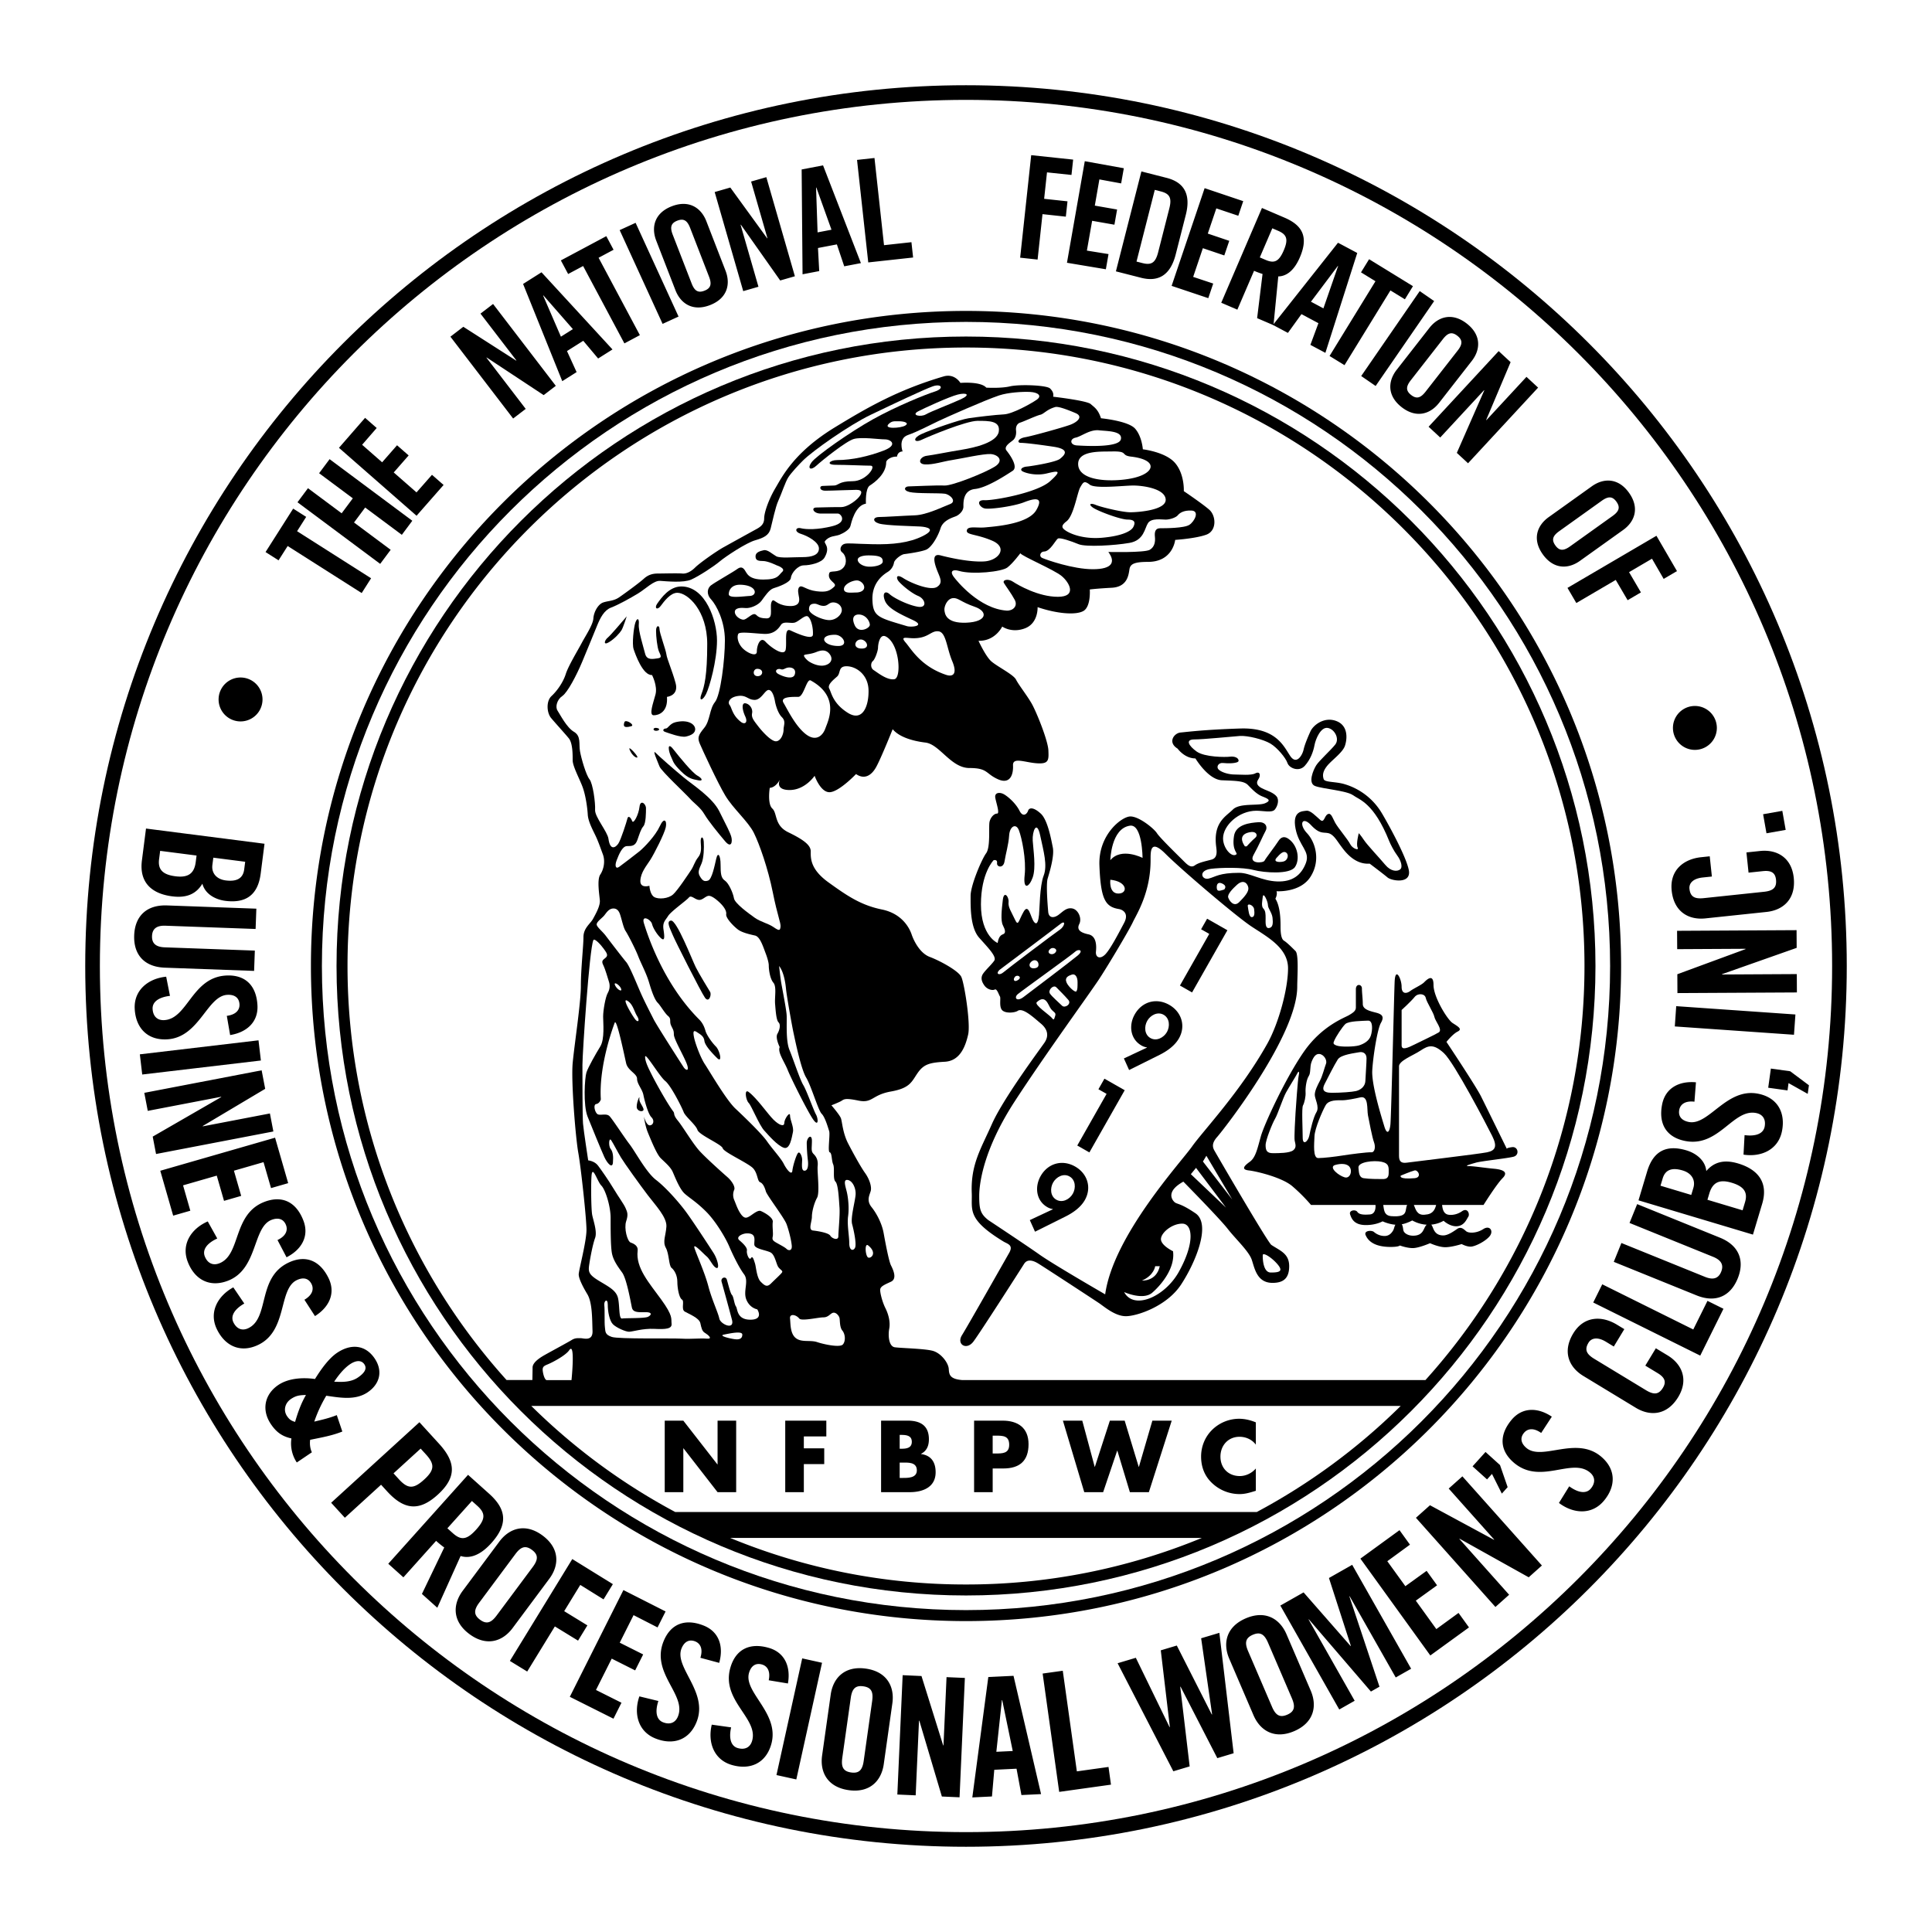
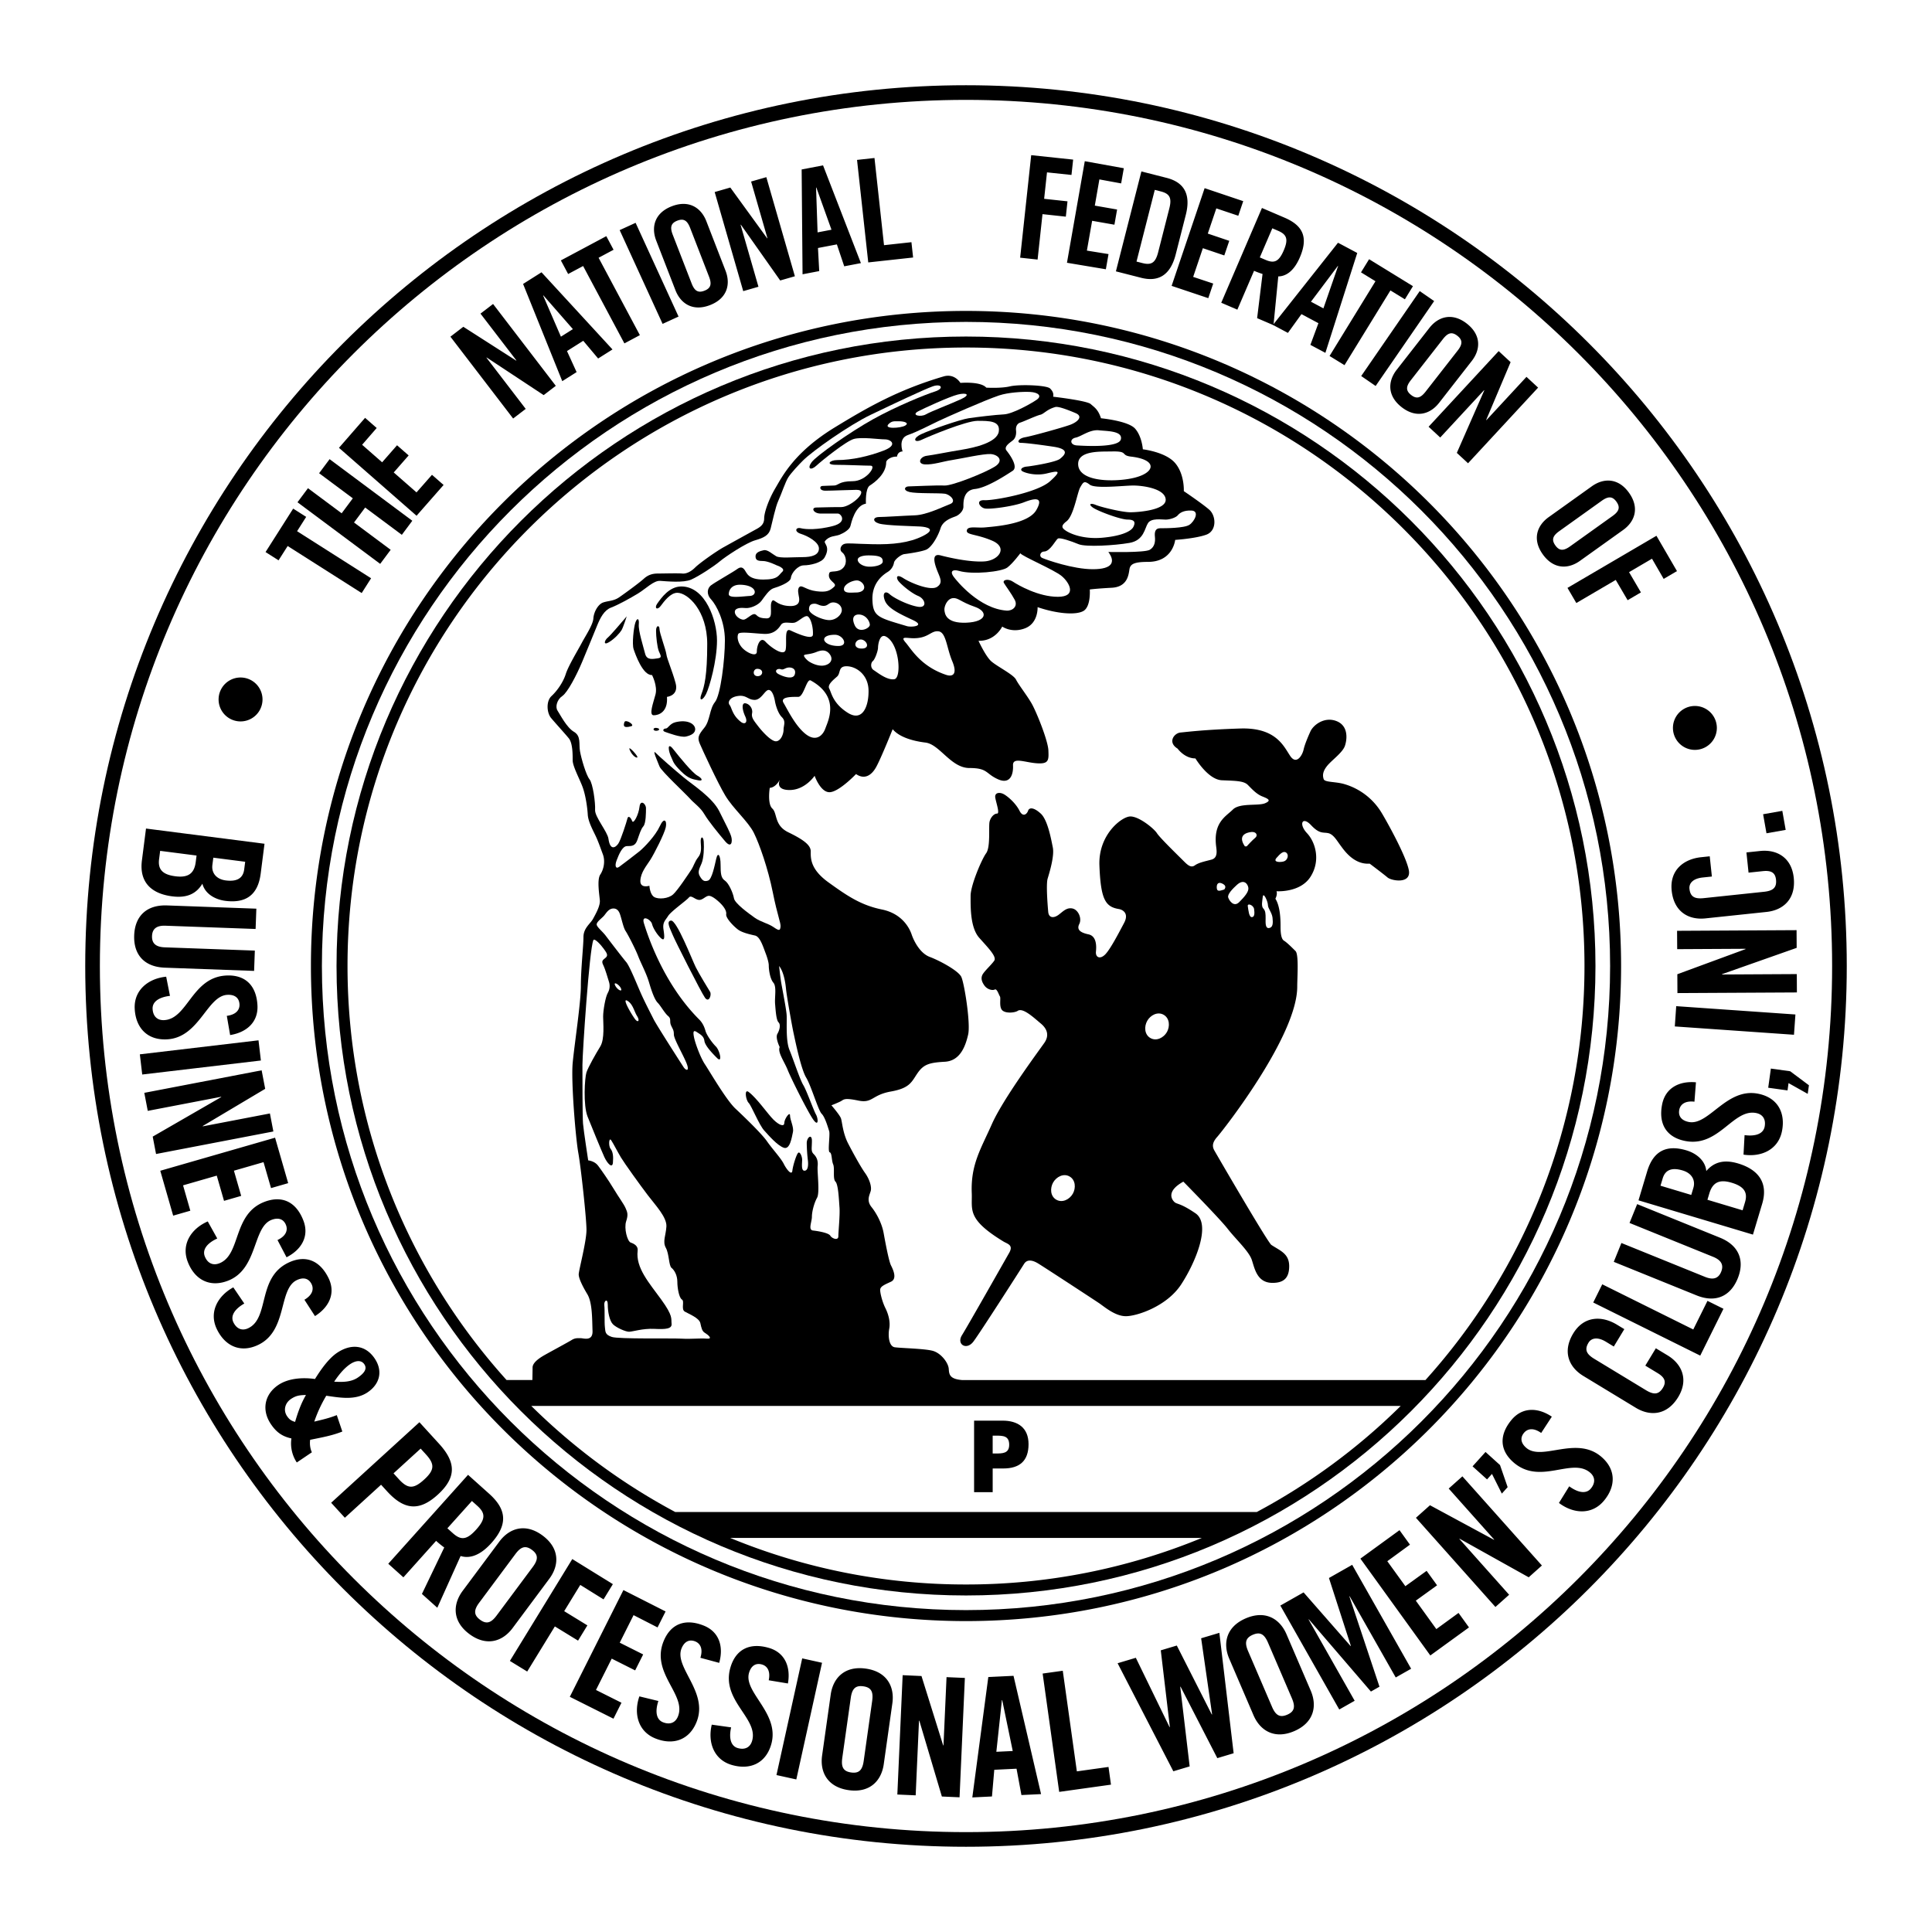
<svg xmlns="http://www.w3.org/2000/svg" width="2500" height="2500" viewBox="0 0 192.756 192.756">
  <g fill-rule="evenodd" clip-rule="evenodd">
    <path fill="#fff" d="M0 0h192.756v192.756H0V0z" />
    <path d="M8.504 96.378c0-48.53 39.343-87.874 87.874-87.874 48.53 0 87.874 39.343 87.874 87.874s-39.344 87.874-87.874 87.874c-48.531 0-87.874-39.344-87.874-87.874z" />
    <path d="M96.378 182.791c47.724 0 86.413-38.689 86.413-86.413S144.102 9.965 96.378 9.965 9.965 48.654 9.965 96.378s38.689 86.413 86.413 86.413z" fill="#fff" />
    <path d="M31.021 96.378c0-36.095 29.262-65.357 65.357-65.357s65.358 29.262 65.358 65.357c0 36.097-29.264 65.358-65.358 65.358-36.095 0-65.357-29.261-65.357-65.358zM28.701 54.475l-.909 1.429-1.298-.825 2.756-4.335 1.298.825-.908 1.429 7.384 4.695-.939 1.476-7.384-4.694zM37.932 56.257l-8.251-6.146 1.045-1.404 3.361 2.504 1.114-1.494-3.363-2.504 1.046-1.403 8.252 6.146-1.045 1.403-3.657-2.723-1.113 1.494 3.657 2.724-1.046 1.403zM41.56 51.457l-7.741-6.778 2.606-2.991 1.158 1.013-1.454 1.674 1.996 1.749 1.488-1.7 1.158 1.014-1.488 1.699 2.272 1.989 1.544-1.754 1.158 1.013-2.697 3.072zM51.196 41.756l-6.258-8.166 1.288-.987 5.272 3.375.022-.018-3.581-4.67 1.255-.962 6.259 8.166-1.21.927-5.685-3.752-.022.018 3.915 5.108-1.255.961zM57.528 37.125l-1.431.904-3.909-9.7 1.838-1.162 7.082 7.697-1.432.904-1.484-1.767-1.623 1.025.959 2.099zM58.177 26.541l-1.494.797-.725-1.357 4.533-2.419.724 1.357-1.494.798 4.119 7.72-1.544.824-4.119-7.72zM66.108 32.313l-4.284-9.354 1.59-.728 4.285 9.352-1.591.73zM65.473 24.011c-.525-1.355-.164-2.767 1.547-3.43s2.929.136 3.454 1.492l1.913 4.936c.525 1.356.165 2.768-1.546 3.43-1.711.663-2.929-.136-3.455-1.492l-1.913-4.936zM74.152 29.047l-2.849-9.887 1.56-.45 3.678 5.066.026-.008-1.629-5.656 1.519-.437 2.849 9.887-1.465.422-3.924-5.567-.028.008 1.782 6.184-1.519.438zM81.734 27.047l-1.663.319-.09-10.458 2.135-.409 3.777 9.752-1.664.319-.734-2.187-1.885.36.124 2.304zM86.625 26.182l-1.118-10.228 1.74-.191.951 8.699 2.736-.299.167 1.529-4.476.49zM101.781 25.709l1.102-10.229 4.185.444-.166 1.53-2.443-.257-.285 2.638 2.33.251-.166 1.53-2.328-.251-.489 4.532-1.74-.188zM106.451 26.217l1.778-10.134 3.894.702-.266 1.514-2.171-.399-.457 2.614 2.224.39-.267 1.515-2.223-.39-.524 2.974 2.159.348-.266 1.515-3.881-.649zM113.877 17.104l2.516.642c1.752.446 2.438 1.641 1.914 3.692l-1.008 3.952c-.52 2.038-1.697 2.771-3.447 2.325l-2.518-.642 2.543-9.969zM116.893 28.521l3.293-9.748 3.851 1.296-.492 1.457-2.193-.735-.85 2.514 2.141.723-.495 1.457-2.138-.723-.967 2.862 2 .666-.492 1.457-3.658-1.226zM123.451 30.895l-1.607-.69 4.061-9.455 2.258.969c1.803.774 2.395 1.935 1.525 3.958-.652 1.518-1.504 1.89-2.154 1.902l-.477 4.865-1.633-.702.541-4.407a8.555 8.555 0 0 1-.848-.317l-1.666 3.877z" />
    <path d="M128.496 33.214l-1.494-.796 6.49-8.199 1.92 1.022-3.178 9.963-1.496-.796.801-2.164-1.693-.902-1.35 1.872zM137.23 28.06l-1.443-.886.807-1.311 4.377 2.689-.805 1.311-1.443-.886-4.582 7.456-1.491-.916 4.58-7.457zM135.807 37.517l5.838-8.473 1.441.994-5.838 8.472-1.441-.993zM142.609 32.718c.895-1.146 2.291-1.559 3.738-.43 1.445 1.129 1.383 2.585.488 3.73l-3.256 4.173c-.895 1.146-2.293 1.559-3.738.43-1.447-1.129-1.385-2.584-.49-3.73l3.258-4.173zM142.531 42.576l6.992-7.547 1.19 1.102-2.436 5.766.022.019 3.998-4.317 1.16 1.073-6.99 7.548-1.119-1.035 2.738-6.236-.022-.02-4.373 4.721-1.16-1.074zM158.818 48.517c1.184-.845 2.641-.846 3.707.646 1.066 1.493.596 2.871-.588 3.716l-4.305 3.078c-1.182.846-2.639.846-3.705-.646-1.068-1.492-.596-2.871.586-3.716l4.305-3.078zM156.387 58.654l8.877-5.2 2.048 3.525-1.328.777-1.164-2.014-2.289 1.341 1.184 2.021-1.326.778-1.186-2.022-3.932 2.304-.884-1.51zM26.39 84.181l-.382 2.984c-.277 2.157-1.502 2.972-3.53 2.712-1.005-.129-2.022-.688-2.286-1.711-.585.964-1.489 1.458-3.014 1.262-1.946-.249-3.312-1.298-3.019-3.585l.408-3.179 11.823 1.517zM25.576 90.658l-.074 2.026-8.988-.325c-.882-.032-1.319.296-1.346 1.031-.026.735.386 1.094 1.269 1.126l8.988.325-.073 2.026-8.906-.322c-2.043-.074-3.127-1.291-3.058-3.219.069-1.929 1.239-3.064 3.282-2.991l8.906.323zM22.629 101.352c1.024-.135 1.29-.689 1.266-1.146-.034-.654-.478-.99-1.212-.951-2.042.105-2.789 4.271-6.021 4.441-1.959.104-3.122-1.146-3.221-3.041-.099-1.877 1.363-3.035 3.139-3.209l.379 1.912c-1.204.145-1.767.648-1.733 1.303.037.701.438 1.154 1.156 1.117 2.352-.123 2.756-4.27 6.185-4.449 1.894-.1 3.015.986 3.12 2.979.086 1.65-1.054 2.691-2.727 2.961l-.331-1.917zM13.953 105.191l11.838-1.398.238 2.014-11.839 1.398-.237-2.014zM14.397 109.033l11.707-2.248.354 1.848-6.23 3.709.006.033 6.696-1.285.345 1.797-11.706 2.248-.333-1.735 6.835-3.943-.006-.031-7.322 1.406-.346-1.799zM15.991 116.807l11.453-3.299 1.308 4.535-1.711.494-.748-2.588-2.954.852.724 2.513-1.712.495-.725-2.516-3.362.969.725 2.531-1.712.492-1.286-4.478zM27.686 123.719c.934-.443 1.016-1.053.853-1.48-.233-.611-.759-.795-1.446-.533-1.909.73-1.341 4.924-4.365 6.078-1.833.699-3.323-.131-4-1.902-.671-1.758.364-3.309 2-4.02l.948 1.703c-1.102.508-1.482 1.16-1.249 1.771.251.656.771.965 1.444.709 2.199-.84 1.31-4.91 4.518-6.137 1.771-.676 3.173.014 3.885 1.879.589 1.541-.176 2.885-1.686 3.652l-.902-1.72zM30.372 129.676c.891-.525.918-1.141.718-1.551-.286-.588-.826-.725-1.488-.402-1.837.895-.898 5.021-3.808 6.441-1.764.859-3.322.164-4.153-1.541-.824-1.689.069-3.326 1.636-4.182l1.096 1.613c-1.052.604-1.373 1.287-1.086 1.875.308.633.854.895 1.5.578 2.117-1.031.869-5.008 3.956-6.514 1.705-.83 3.162-.268 4.037 1.525.724 1.484.081 2.889-1.354 3.789l-1.054-1.631zM34.154 142.824c-1.022.414-2.119.602-3.21.826-.057.412-.004.871.171 1.246l-1.504 1.016a3.427 3.427 0 0 1-.536-2.4c-.881-.193-1.477-.58-2.044-1.42-.961-1.424-.634-2.984.734-3.91 1.017-.686 2.458-.771 3.661-.598.548-.883 1.334-2.025 2.202-2.611 1.342-.906 2.802-.846 3.753.562.833 1.234.533 2.541-.701 3.375-1.233.832-2.776.533-4.129.342a13.598 13.598 0 0 0-1.196 2.582c.766-.182 1.518-.354 2.246-.648l.553 1.638zM33.04 149.93l8.806-8.035 1.962 2.15c1.686 1.848 1.756 3.355-.128 5.076-1.873 1.707-3.379 1.512-5.066-.338l-.595-.652-3.612 3.295-1.367-1.496zM40.247 157.371l-1.509-1.354 7.959-8.873 2.118 1.898c1.691 1.52 1.912 3.012.208 4.91-1.277 1.424-2.35 1.518-3.068 1.291l-2.325 5.162-1.534-1.377 2.226-4.635a9.71 9.71 0 0 1-.812-.662l-3.263 3.64zM49.823 153.801c1.006-1.35 2.613-1.865 4.317-.596 1.705 1.27 1.672 2.955.666 4.307l-3.661 4.918c-1.006 1.352-2.613 1.867-4.318.598s-1.671-2.957-.666-4.309l3.662-4.918zM50.871 165.711l6.226-10.164 4.049 2.504-.931 1.519-2.321-1.443-1.605 2.619 2.314 1.418-.931 1.522-2.314-1.418-2.759 4.502-1.728-1.059zM56.85 169.291l5.349-10.65 4.206 2.134-.801 1.594-2.393-1.226-1.379 2.748 2.337 1.173-.8 1.592-2.338-1.174-1.57 3.127 2.544 1.274-.799 1.592-4.356-2.184zM69.878 165.398c.307-.986-.084-1.459-.509-1.631-.607-.242-1.099.018-1.373.701-.76 1.898 2.706 4.326 1.502 7.33-.729 1.822-2.351 2.352-4.112 1.646-1.746-.699-2.181-2.512-1.595-4.197l1.895.461c-.375 1.152-.153 1.875.454 2.119.653.262 1.233.088 1.5-.58.875-2.186-2.719-4.293-1.441-7.48.705-1.762 2.163-2.322 4.015-1.58 1.533.613 2 2.086 1.54 3.717l-1.876-.506zM76.696 167.641c.209-1.012-.227-1.445-.667-1.572-.628-.184-1.092.125-1.298.832-.571 1.963 3.116 4.039 2.211 7.148-.548 1.883-2.11 2.57-3.931 2.041-1.805-.525-2.417-2.287-1.998-4.021l1.931.271c-.26 1.186.031 1.883.659 2.064.675.197 1.235-.031 1.436-.723.658-2.26-3.125-4.008-2.166-7.305.529-1.822 1.925-2.523 3.841-1.965 1.586.461 2.194 1.881 1.897 3.549l-1.915-.319zM77.468 177.098l2.568-11.641 1.979.438-2.567 11.64-1.98-.437zM82.88 169.072c.235-1.668 1.399-2.891 3.503-2.594s2.884 1.795 2.648 3.463l-.858 6.07c-.235 1.668-1.399 2.891-3.503 2.592-2.104-.297-2.884-1.793-2.648-3.461l.858-6.07zM89.528 179.039l.53-11.906 1.879.084 2.163 6.92.032.002.304-6.811 1.829.08-.53 11.908-1.765-.078-2.248-7.564h-.033l-.332 7.447-1.829-.082zM98.969 179.234l-1.961.096 1.596-12.012 2.515-.121 2.748 11.801-1.959.094-.488-2.627-2.221.107-.23 2.662zM105.676 178.777l-1.651-11.806 2.008-.28 1.405 10.039 3.158-.441.246 1.766-5.166.722zM115.812 164.654l1.598-.478 3.488 6.877.034-.01-1.094-7.592 1.818-.543 1.424 12.014-1.629.488-3.668-7.131-.031.01.941 7.945-1.629.487-5.56-10.78 1.818-.543 3.364 6.914.031-.009-.905-7.649zM122.645 165.498c-.666-1.547-.307-3.195 1.646-4.035 1.953-.838 3.396.037 4.062 1.584l2.42 5.633c.664 1.547.305 3.197-1.648 4.035-1.953.84-3.396-.035-4.061-1.582l-2.419-5.635zM134.908 156.123l5.881 10.367-1.537.871-4.598-8.105-.027.015 3.004 9.01-.854.485-6.191-7.204-.027.016 4.597 8.108-1.537.871-5.879-10.369 2.319-1.315 4.687 5.35.029-.018-2.185-6.767 2.318-1.315zM142.703 165.166l-6.976-9.662 3.902-2.838 1.043 1.445-2.26 1.651 1.801 2.492 2.121-1.531 1.043 1.443-2.121 1.531 2.047 2.838 2.215-1.613 1.043 1.445-3.858 2.799zM149.199 160.328l-7.931-8.898 1.402-1.252 6.381 3.447.023-.021-4.537-5.09 1.367-1.219 7.932 8.896-1.316 1.176-6.891-3.846-.025.022 4.962 5.566-1.367 1.219zM149.656 146.168l.762 2.205-.58.645-.983-1.965-.492.547-1.445-1.303 1.293-1.434 1.445 1.305zM153.764 142.967c-.842-.598-1.414-.373-1.707-.021-.42.5-.324 1.049.24 1.521 1.566 1.311 4.951-1.23 7.434.848 1.506 1.258 1.506 2.965.289 4.418-1.207 1.443-3.064 1.295-4.484.215l1.025-1.658c.98.713 1.736.727 2.154.227.451-.541.467-1.145-.084-1.607-1.807-1.51-4.926 1.252-7.561-.951-1.453-1.217-1.535-2.775-.256-4.307 1.061-1.266 2.605-1.254 4.012-.311l-1.062 1.626zM161.008 134.344l-.783-.477c-.867-.525-1.469-.354-1.738.094-.426.699-.197 1.143.572 1.609l5.158 3.129c.77.465 1.268.463 1.691-.236.383-.629.146-1.061-.525-1.467l-1.23-.746 1.051-1.732 1.176.711c1.439.873 2.105 2.424 1.055 4.158-1.104 1.816-2.787 1.943-4.227 1.07l-5.242-3.18c-1.439-.873-2.105-2.424-1.004-4.24 1.051-1.734 2.832-1.801 4.355-.877l.742.449-1.051 1.735zM169.633 135.25l-10.676-5.299.9-1.816 9.081 4.508 1.417-2.856 1.596.791-2.318 4.672zM161.006 125.895l.762-1.881 8.334 3.377c.818.332 1.342.174 1.619-.508.275-.682.01-1.16-.809-1.492l-8.334-3.377.762-1.879 8.258 3.348c1.895.766 2.498 2.281 1.773 4.07-.725 1.787-2.211 2.455-4.105 1.688l-8.26-3.346zM163.473 119.758l.863-2.883c.623-2.082 1.965-2.688 3.924-2.102.971.291 1.883 1.008 1.977 2.061.734-.855 1.707-1.195 3.18-.754 1.879.562 3.057 1.82 2.395 4.027l-.92 3.07-11.419-3.419zM169.055 109.916c-1.027-.121-1.422.35-1.512.799-.127.643.219 1.078.941 1.223 2.004.4 3.758-3.451 6.932-2.816 1.924.383 2.742 1.881 2.371 3.74-.369 1.846-2.072 2.605-3.836 2.336l.105-1.947c1.203.158 1.873-.191 2.002-.834.137-.689-.139-1.229-.844-1.369-2.309-.461-3.727 3.457-7.094 2.785-1.859-.371-2.678-1.701-2.287-3.658.324-1.619 1.688-2.348 3.373-2.193l-.151 1.934zM178.607 106.879l1.87 1.398-.12.858-1.914-1.074-.101.73-1.928-.268.266-1.912 1.927.268zM178.986 103.238l-11.89-.83.14-2.023 11.893.83-.143 2.023zM179.277 99.016l-11.92.064-.009-1.881 6.804-2.505v-.033l-6.818.037-.012-1.831 11.922-.065.01 1.766-7.443 2.623v.034l7.457-.041.009 1.832zM170.795 87.451l-.91.096c-1.008.106-1.383.606-1.328 1.126.086.813.537 1.028 1.43.934l6-.633c.895-.094 1.291-.399 1.205-1.212-.078-.731-.525-.931-1.307-.849l-1.432.151-.211-2.017 1.365-.144c1.674-.176 3.143.655 3.355 2.671.223 2.114-1.039 3.233-2.715 3.41l-6.098.644c-1.674.177-3.143-.655-3.365-2.769-.213-2.016 1.164-3.147 2.936-3.334l.861-.091.214 2.017zM178.158 82.798l-1.916.339-.336-1.9 1.916-.339.336 1.9zM24 71.976a2.19 2.19 0 1 0 0-4.382 2.19 2.19 0 0 0 0 4.382zM169.1 74.816a2.19 2.19 0 1 0 0-4.381 2.19 2.19 0 0 0 0 4.381z" />
    <path d="M96.378 160.641c35.491 0 64.263-28.771 64.263-64.263 0-35.491-28.771-64.262-64.263-64.262-35.491 0-64.262 28.771-64.262 64.262s28.771 64.263 64.262 64.263z" fill="#fff" />
    <path d="M96.378 33.576c-34.684 0-62.802 28.118-62.802 62.802 0 34.685 28.118 62.802 62.802 62.802 34.685 0 62.802-28.117 62.802-62.802 0-34.684-28.118-62.802-62.802-62.802z" />
    <path d="M96.378 34.672c34.079 0 61.706 27.627 61.706 61.706 0 15.888-6.004 30.372-15.867 41.31H95.982c-1.265-.105-1.287-.586-1.325-1.119-.043-.602-.775-1.592-1.635-1.807-.861-.215-3.142-.258-3.744-.344-.602-.086-.688-1.162-.559-1.852.129-.688-.086-1.463-.387-2.064-.301-.604-.517-1.463-.517-1.809 0-.344.43-.516 1.076-.816.645-.301.215-1.205 0-1.635-.215-.432-.56-2.281-.732-3.229-.172-.945-.688-1.936-1.205-2.582-.517-.645-.215-1.162-.086-1.592.129-.43-.129-1.205-.56-1.807-.43-.604-1.119-1.85-1.679-2.926-.559-1.076-.602-2.195-.731-2.539-.129-.346-.947-1.291-.947-1.291s.56-.215.903-.387c.345-.174.301-.389 1.765-.088 1.463.303 1.334-.559 3.271-.902 1.936-.344 2.065-.99 2.667-1.852.603-.859 1.162-1.031 2.711-1.117s2.066-1.592 2.324-2.711-.387-5.164-.688-5.768c-.301-.602-2.108-1.591-3.141-1.979-1.033-.387-1.635-1.721-1.807-2.237-.172-.516-.861-2.065-2.969-2.495-2.108-.431-3.486-1.377-5.336-2.711s-1.764-2.453-1.764-3.098-.818-1.205-2.238-1.894-1.076-1.893-1.592-2.367c-.516-.473-.258-2.065-.258-2.065.572-.038.941-.685 1.018-.831-.083.174-.434 1.046.962 1.046 1.549 0 2.496-1.42 2.496-1.42s.603 1.721 1.549 1.635c.946-.086 2.582-1.807 2.582-1.807.818.559 1.506.172 1.979-.646.473-.817 1.678-3.83 1.678-3.83.603.731 1.851 1.162 3.271 1.334s2.539 2.539 4.389 2.539 1.592.56 2.84 1.119c1.248.56 1.549-.516 1.506-1.377-.043-.86 1.162-.301 2.367-.215s1.205-.301 1.162-1.291c-.043-.989-1.205-3.873-1.68-4.69-.473-.817-1.291-1.85-1.549-2.366s-1.936-1.334-2.496-1.851c-.559-.517-1.248-2.022-1.248-2.022 1.68.043 2.367-1.42 2.367-1.42s.947.688 2.281.172 1.248-2.108 1.248-2.108c1.893.646 3.787.817 4.561.388.775-.431.646-2.152.646-2.152s.602-.086 2.193-.172c1.592-.086 1.68-1.333 1.766-1.85.086-.516.473-.731 1.85-.731 2.496 0 2.711-2.194 2.711-2.194s2.021-.129 3.098-.517.99-1.893.301-2.496c-.688-.602-2.537-1.85-2.537-1.85s.086-1.678-.861-2.797c-.947-1.119-3.227-1.377-3.227-1.377s-.086-1.291-.775-2.065c-.688-.775-3.4-1.033-3.4-1.033-.301-.903-.645-1.075-1.031-1.42-.387-.344-3.744-.731-3.744-.731.043-.215.043-.473-.301-.817s-3.1-.43-4.002-.215c-.904.215-2.367.129-2.367.129-.559-.646-2.582-.474-2.582-.474s-.564-.974-1.678-.646c-4.518 1.334-7.531 3.055-10.844 5.078-4.064 2.48-5.25 4.906-5.938 6.067-.688 1.162-1.119 2.453-1.119 3.012 0 .559-.301.817-.774 1.076-.474.258-2.496 1.376-3.271 1.807-.774.431-2.409 1.592-2.84 2.022-.43.431-.903.646-1.291.603-.387-.043-1.937 0-2.41 0-.473 0-.946.086-1.419.517-.474.43-1.893 1.463-2.453 1.85s-1.076.344-1.592.517c-.516.172-.947.946-.99 1.592-.043.646-.775 1.721-1.162 2.452-.387.732-1.333 2.281-1.592 3.099s-.86 1.678-1.42 2.195c-.56.516-.474 1.678-.043 2.194s1.377 1.549 1.764 2.022c.388.473.388 1.592.388 2.194s.688 1.85.99 2.668c.301.818.473 2.022.516 2.754.043.732.56 1.635.818 2.195.258.559.43 1.076.688 1.764s.086 1.506-.258 2.022c-.345.516-.086 2.022-.043 2.582s-.431 1.376-.688 1.85c-.258.473-.947.903-.947 1.807s-.258 3.142-.258 4.862-.646 5.852-.817 7.703c-.172 1.85.301 7.529.56 8.949.258 1.42.817 6.541.817 7.703s-.775 4.045-.775 4.432c0 .389.344 1.119.861 1.98.517.859.474 2.582.517 3.656.043 1.076-.904.732-1.162.732s-.56-.043-.903.172c-.344.215-2.022 1.119-2.711 1.506-.689.387-1.205.818-1.205 1.248 0 .205-.01.742-.02 1.248H50.54c-9.863-10.938-15.868-25.422-15.868-41.31 0-34.077 27.627-61.704 61.706-61.704zM139.75 140.27a61.905 61.905 0 0 1-14.367 10.586h-58.01a61.92 61.92 0 0 1-14.366-10.586h86.743zM72.844 153.438h47.068a61.526 61.526 0 0 1-23.534 4.646 61.533 61.533 0 0 1-23.534-4.646zM55.963 33.59l1.193-.754-2.944-3.365-.024.015 1.775 4.104zM69.002 28.275c.28.724.624.984 1.281.729.658-.255.736-.679.456-1.403l-1.882-4.856c-.281-.724-.624-.984-1.282-.729s-.736.679-.456 1.403l1.883 4.856zM81.57 23.185l1.387-.266-1.51-4.209-.028.006.151 4.469zM113.389 26.097l.59.15c.902.23 1.303-.032 1.572-1.085l1.111-4.363c.27-1.053.043-1.475-.861-1.705l-.588-.15-1.824 7.153zM125.691 25.682l.57.245c.869.374 1.332.188 1.816-.94.486-1.128.301-1.592-.568-1.965l-.57-.245-1.248 2.905zM130.793 30.104l1.244.663 1.465-4.224-.023-.013-2.686 3.574zM140.758 37.934c-.479.612-.525 1.04.031 1.474.555.435.959.284 1.438-.327l3.205-4.105c.477-.612.525-1.04-.031-1.475-.557-.434-.961-.284-1.438.328l-3.205 4.105zM155.566 52.994c-.631.452-.799.848-.389 1.422s.84.544 1.473.093l4.234-3.028c.633-.452.799-.849.389-1.423-.41-.574-.84-.544-1.471-.093l-4.236 3.029zM15.979 84.89l-.108.843c-.137 1.07.429 1.539 1.629 1.693 1.216.156 1.875-.221 2.028-1.421l.083-.648-3.632-.467zM21.283 85.57l-.094.73c-.098.762.363 1.415 1.336 1.54 1.103.142 1.724-.208 1.839-1.1l.098-.762-3.179-.408zM33.34 137.85c.78.045 1.66.062 2.351-.404.759-.512.924-.939.659-1.332-.284-.42-.814-.416-1.424-.006-.637.431-1.173 1.126-1.586 1.742zM28.635 141.283c.22.326.416.469.806.58.275-.936.592-1.84 1.086-2.686-.64.018-.988.055-1.503.402-.583.396-.782 1.122-.389 1.704zM39.262 146.996l.528.58c.893.979 1.471 1.004 2.521.047 1.051-.959 1.077-1.537.185-2.516l-.529-.58-2.705 2.469zM44.635 152.479l.536.48c.816.73 1.393.699 2.343-.359.95-1.059.918-1.637.103-2.367l-.535-.48-2.447 2.726zM47.817 159.891c-.537.721-.581 1.219.074 1.707.656.488 1.12.303 1.657-.418l3.603-4.84c.537-.721.581-1.219-.075-1.705-.656-.488-1.12-.305-1.657.416l-3.602 4.84zM84.036 175.377c-.125.891.074 1.35.884 1.463.809.115 1.128-.27 1.253-1.16l.844-5.975c.125-.891-.074-1.348-.883-1.461-.809-.115-1.128.27-1.253 1.16l-.845 5.973zM99.406 174.777l1.635-.078-1.049-5.074-.033.002-.553 5.15zM126.908 170.287c.354.826.762 1.113 1.514.791.75-.322.824-.816.469-1.643l-2.381-5.545c-.355-.824-.764-1.113-1.514-.789-.752.322-.824.816-.469 1.643l2.381 5.543zM173.859 120.752l.244-.814c.309-1.033-.174-1.588-1.332-1.936-1.176-.352-1.887-.086-2.232 1.072l-.188.627 3.508 1.051zM168.736 119.219l.213-.705c.221-.736-.129-1.455-1.068-1.736-1.064-.32-1.734-.076-1.992.785l-.221.736 3.068.92z" fill="#fff" />
    <path d="M100.107 123.861c.418.254 1.033.344.574 1.146s-4.131 7.287-4.705 8.205.459 1.549 1.146.631c.689-.918 4.764-7.287 5.051-7.746.285-.459.803-.4 1.375-.057.574.344 5.566 3.613 6.082 3.959.518.344 1.607 1.318 2.697 1.318s4.074-.975 5.508-3.154c1.434-2.182 3.041-6.025 1.434-7.115-1.605-1.09-1.836-.859-2.121-1.146-.287-.287-.746-1.09.916-2.01 0 0 3.615 3.672 4.42 4.705.803 1.033 2.121 2.238 2.408 3.1.287.859.518 2.295 2.066 2.295 1.031 0 1.664-.402 1.664-1.664 0-1.264-.902-1.539-1.779-2.123-.344-.23-5.082-8.363-5.68-9.41-.23-.4-.23-.803.287-1.377.516-.574 7.975-10.041 7.975-14.975 0-.918.172-3.212-.172-3.557-.344-.344-.861-.86-1.148-1.032-.287-.172-.344-.803-.344-1.377s0-2.008-.516-2.812c0 0 .229-.402.113-.746 0 0 2.354.172 3.385-1.434 1.033-1.606.518-3.442-.344-4.36-.859-.918-.459-1.721.402-.803s1.205.688 1.721.803c.518.115.861.746 1.205 1.205s1.32 1.951 2.926 1.836c0 0 1.377 1.033 1.779 1.377.402.345 2.41.689 2.123-.746s-2.18-4.819-2.697-5.68a6.45 6.45 0 0 0-3.672-2.869c-.918-.287-2.008-.172-2.123-.517s-.115-.746.346-1.319c.459-.574 1.549-1.32 1.777-2.008.23-.688.344-2.008-.861-2.467-1.203-.458-2.295.402-2.582 1.033-.285.631-.572 1.319-.688 1.836-.115.516-.688 1.549-1.32.631-.631-.918-1.377-2.869-4.99-2.754-3.615.115-5.336.344-5.967.401-.631.058-1.32.976-.287 1.607 0 0 .688.976 1.777.976 0 0 1.264 2.123 2.641 2.18 1.377.058 2.18.058 2.582.459.4.401.859.917 1.434 1.147.574.229.975.401.287.688-.689.287-2.525-.057-3.213.631-.689.688-1.965 1.27-1.664 3.672.057.458.172 1.147-.459 1.319-.631.172-1.262.287-1.664.574-.402.287-.746-.057-1.148-.459-.4-.402-2.352-2.295-2.639-2.754-.287-.459-1.836-1.721-2.695-1.664-.861.057-3.156 1.836-3.041 4.877.129 3.452.617 4.138 1.949 4.36.346.057 1.033.402.518 1.377-.518.975-1.377 2.639-1.893 3.155-.518.516-.977.287-.92-.287.059-.573.059-1.549-.744-1.721-.805-.172-1.205-.459-.918-1.033s-.115-1.435-.689-1.549c-.574-.115-.918.287-1.377.631s-.975.344-1.033-.287c-.057-.631-.229-2.753-.057-3.328.172-.574.688-2.238.516-3.098s-.516-2.754-1.205-3.385c-.688-.631-1.146-.631-1.262-.287s-.516.688-.859 0c-.346-.688-1.033-1.319-1.492-1.606s-1.033-.229-.918.344c.113.574.459 1.549.172 1.549s-.631.344-.746.803c-.115.459.115 2.524-.344 3.155s-1.549 3.213-1.549 4.246c0 1.033-.058 3.155.86 4.188s1.779 1.894 1.492 2.295c-.287.402-.803.861-1.09 1.261-.287.402-.172.805.115 1.205.285.402.803.518 1.031.402.23-.115.402.516.518.688.113.174-.115 1.033.229 1.379.346.344 1.26.25 1.549.057.518-.344 1.607.689 2.295 1.262.346.287 1.033.977.346 1.951-.689.975-4.131 5.623-5.223 8.09-1.09 2.467-2.122 4.016-2.007 6.885.065 1.664-.517 2.584 3.154 4.822z" />
-     <path d="M150.855 114.451c-.498.07-.525.143-.52.164-.078-.154-2.072-4.229-2.58-5.242-.516-1.033-3.441-5.422-3.441-5.422s.602-.773 1.119-1.033c.516-.258 0-.516-.518-.859-.516-.344-1.893-2.582-1.893-3.787s-.689-.516-.947-.258-1.033.602-1.377.861c-.344.258-.859.344-.859-.432 0-.773-.604-1.979-.689-.602-.053.857-.344 13.598-.43 14.371-.086.775-.344 1.033-.604.172-.258-.859-1.291-4.131-1.205-5.594s.518-4.131.861-4.732c.344-.604.172-.861-.516-1.033-.689-.172-1.291-.344-1.291-.861 0-.516-.086-1.117-.086-1.549 0-.43-.604-.516-.604.086v1.809c0 .344-.258.516-.688.773-.432.26-2.668 1.033-4.477 3.615-1.807 2.582-3.957 7.229-4.303 8.434-.344 1.205-.516 2.152-1.119 2.582-.602.43-.859.775-.086.861.775.086 3.271.688 4.305 1.549a16.92 16.92 0 0 1 1.893 1.893h6.434c.018.24.01.9-.553.947-.689.057-1.09 0-1.262-.258s-.861-.172-.717.258c.143.43.4 1.061 1.576 1.061 1.033 0 1.664-.373 1.664-.373s.604.289 1.277.338c-.104.158-.129.396-.215.553-.145.258-.402.572-.861.572s-.832-.199-1.061-.4c-.23-.201-1.033-.145-.832.314.199.459.717 1.178 2.494 1.178.832 0 .92-.145.92-.145s.688.26 1.291.26c.602 0 1.721-.488 1.721-.488s.859.4 1.52.4 1.635-.314 1.635-.314.459.258.891.258c.43 0 1.463-.516 1.893-1.033.43-.516.029-1.146-.631-.717s-1.463.43-1.721.201c-.26-.23-.518-.459-.861-.23-.344.23-.926.66-1.406.66-.918 0-.975-.746-1.146-1.004a.75.75 0 0 0-.055-.072c.752-.07 1.23-.387 1.23-.387s.631.602 1.348.545c.719-.057.947-.688 1.119-.947.172-.258-.057-.945-.631-.545-.574.402-1.207.402-1.463.316-.438-.146-.484-.682-.521-.947h4.137s1.291-2.064 1.893-2.668c.602-.602.086-.859-.861-.947-.945-.084-1.979-.258-2.494-.258-.518 0 .086-.172.688-.344.604-.172 3.184-.43 3.787-.602.602-.172.43-1.034-.172-.948zM66.32 141.738h1.855l3.399 4.364h.018v-4.364h1.856v7.137h-1.856l-3.398-4.373h-.019v4.373H66.32v-7.137zM80.199 143.311v1.191h2.035v1.572h-2.035v2.801h-1.856v-7.137h4.099v1.573h-2.243zM87.906 148.875v-7.137h2.65c1.269 0 2.12.492 2.12 1.855 0 .645-.208 1.164-.786 1.457v.02c1.022.133 1.458.824 1.458 1.818 0 1.494-1.278 1.986-2.584 1.986h-2.858v.001z" />
-     <path d="M89.761 147.455h.236c.549 0 1.477.029 1.477-.756 0-.861-.918-.777-1.524-.777h-.189v1.533zM89.761 144.541h.208c.492 0 1.003-.086 1.003-.691 0-.652-.578-.691-1.079-.691h-.132v1.382z" fill="#fff" />
    <path d="M97.184 141.738h2.84c1.533 0 2.594.711 2.594 2.348 0 1.686-.908 2.424-2.527 2.424H99.04v2.365h-1.855v-7.137h-.001z" />
    <path d="M99.039 145.014h.312c.672 0 1.336 0 1.336-.871 0-.898-.615-.908-1.336-.908h-.312v1.779z" fill="#fff" />
-     <path d="M109.219 146.348h.017l1.496-4.61h1.477l1.4 4.61h.02l1.344-4.61h1.931l-2.281 7.137h-1.893l-1.25-4.137h-.019l-1.4 4.137h-1.883l-2.131-7.137h1.932l1.24 4.61zM125.295 144.133c-.379-.512-.994-.785-1.629-.785-1.135 0-1.902.871-1.902 1.979 0 1.127.777 1.939 1.932 1.939.605 0 1.211-.293 1.6-.756v2.225c-.615.189-1.061.33-1.637.33a3.978 3.978 0 0 1-2.68-1.051c-.785-.709-1.145-1.637-1.145-2.697 0-.975.369-1.912 1.051-2.611a3.858 3.858 0 0 1 2.715-1.156c.598 0 1.146.133 1.695.359v2.224z" />
    <path d="M80.113 45.946c.95-.951 4.604-3.529 6.756-4.562 2.151-1.032 5.336-2.539 6.196-2.84s1.162.215.215.517c-.946.301-3.829 1.463-6.153 2.754-2.323 1.291-5.68 3.658-6.153 4.303s-.086.86.474.344c.559-.517 2.969-2.453 3.743-2.668.775-.215 2.496.042 3.099.042s1.334.56-.129 1.119c-1.463.56-3.138.947-4.647.947-.731 0-1.162.473-.129.473s2.883.086 3.486.086c.602 0-.431 1.549-1.808 1.549s-1.42.43-1.85.43-.861.043-1.162.043c-.302 0-.345.474.301.474s2.582-.086 3.098-.086c1.377 0-.559 1.721-1.506 1.721-1.463 0-1.937.043-2.496.043-.56 0-.301.603.43.603h1.721c.301 0 .99.861-.517 1.248-1.506.388-2.668.344-3.184.215s-.688.344 0 .559c.688.215 1.807.818 1.807 1.463 0 .646-.688.861-1.635.861-.946 0-2.238.129-2.625-.086-.388-.215-.861-.688-1.248-.603-.388.086-.817.215-.817.603s.215.473.731.473 1.377.431 1.377.431.947.301.559.646c-.387.344-.387.774-1.893.774s-1.636-.646-1.851-.946c-.215-.302-.43-.345-.774-.086s-2.324 1.377-2.625 1.635c-.301.258-.473.817.043 1.377.517.56 1.377 2.151 1.377 4.088s-.43 5.465-.99 6.153-.474 1.851-1.076 2.582-.688.989-.43 1.592c.258.603 1.764 3.873 2.538 5.164.775 1.291 2.281 2.582 2.84 3.7.56 1.119 1.42 3.572 1.894 5.938.473 2.367.817 3.056.774 3.442-.043.388-.129.431-.688.043-.56-.387-1.291-.516-1.894-.947-.602-.43-1.979-1.42-2.065-1.936-.086-.517-.517-1.506-.904-1.764-.388-.258-.43-.689-.43-1.592 0-.904-.259-1.334-.431-.603s-.43 2.065-.818 2.195c-.387.129-.559 0-.817-.43-.259-.431-.043-.775.172-1.291.215-.517.258-1.549.215-2.152s-.344-.559-.301.043c.043.603.086 1.076-.259 1.506-.344.431-.43.86-.688 1.248-.258.387-1.334 2.022-1.807 2.453-.473.43-1.463.516-1.893.258-.431-.258-.474-1.119-.474-1.119s-.946.301-.903-.516c.043-.818.603-1.463.99-2.066.387-.602 1.42-2.625 1.549-3.27s-.172-1.033-.602-.086c-.431.946-1.549 2.108-2.022 2.496-.474.387-1.679 1.291-2.022 1.549-.344.259-.474-.086-.259-.645.215-.56.56-1.42 1.033-1.42.473 0 .817 0 1.033-.603.215-.602.344-1.075.602-1.376.259-.301.259-1.377.259-1.807 0-.431-.56-.904-.646-.13-.086.775-.603 1.765-.732 1.42-.129-.344-.387-.602-.473-.258-.086.345-.646 2.108-.903 2.496-.258.388-.818.775-.99-.473-.098-.706-1.377-2.194-1.334-2.883s-.215-2.625-.559-3.055-.818-2.066-.947-2.797c-.129-.731.129-1.506-.603-1.936s-1.377-1.721-1.635-2.109c-.258-.387-.042-1.118.473-1.462.517-.344 1.42-2.066 1.979-3.4.56-1.334 1.205-2.926 1.506-3.657s.688-1.506 1.377-1.765c.688-.258 1.937-.946 2.711-1.42.774-.473 1.549-1.291 2.194-1.248.646.043 2.324.215 3.098-.129.775-.344 2.281-1.334 2.84-1.808.559-.473 2.625-1.85 3.529-2.108.903-.258 1.377-.517 1.549-1.162.172-.646.474-2.152.774-2.797.301-.646.688-1.85.99-2.324s1.077-1.291 1.465-1.678z" fill="#fff" />
    <path d="M88.676 42.289c.325-.301.516-.258 1.033-.258s1.033.172.603.43c-.432.258-2.239.387-1.636-.172zM91.602 41.041c.549-.29 3.098-1.463 3.959-1.678.86-.215 1.333 0 .301.473-1.033.473-2.969 1.205-3.485 1.506-.517.301-1.506.086-.775-.301zM99.691 39.449c.865-.289 2.324-.387 3.098-.344.775.043 1.205.387.646.774-.561.387-2.41 1.42-3.271 1.463-.859.042-2.668.258-3.528.387-.86.129-3.83 1.162-4.733 1.593-.903.43-.688.903.043.559s4.432-1.894 5.593-1.894c1.162 0 2.281 0 2.109 1.076-.172 1.076-2.367 1.593-3.701 1.808-1.334.215-2.797.517-3.485.603s-.99.817-.172.86c.818.043 1.808-.301 2.668-.43.861-.129 3.142-.646 3.872-.603.732.043 1.377.646.432 1.248-.947.602-4.26 1.936-5.035 1.893-.774-.043-3.184.086-3.572.086-.387 0-.602.388.086.56.688.172 2.969.086 3.528.172.56.086 1.205.774.517 1.033-.688.258-2.324 1.076-3.485 1.119-1.162.043-3.056.172-3.615.172-.56 0-.688.43 0 .646.688.215 3.442.258 4.131.301.688.043 1.635.259.258.947s-3.012.861-4.992.818-2.41-.129-2.797-.043c-.387.086-.603.602-.258.86s.549 1.016.129 1.506c-.516.603-1.321.247-1.42.56-.258.818.904.99.474 1.377s-.732.56-1.764.431c-1.033-.129-1.42-.646-1.679-.431-.258.215-.086.774-.043 1.076s.086.947-1.162.818c-1.12-.116-1.322-.721-1.506-.517-.387.431.215 1.765-.559 1.765-1.033 0-.947-.431-1.248-.431s-.774.56-1.076.56-.86-.344-.86-.775c0-.43.645-.43 1.075-.387.431.043 1.248-.258 1.593-.731.344-.473.774-1.119 1.205-1.248.43-.129 1.678-.56 1.721-1.033.043-.474.688-1.248 1.291-1.248s1.757-.241 2.065-.775c.646-1.119-.125-1.417.043-1.635.43-.56 1.033-.474 1.463-.646.431-.172.99-.517 1.076-.861s.473-2.065 1.549-2.237c0 0-.086-1.506.387-1.808.474-.301 1.635-1.161 1.635-2.323 0-.258.56-.603 1.076-.56 0 0 .043-.517.56-.517 0 0-.473-1.291.517-1.635.989-.344 2.194-.99 3.012-1.376.816-.389 4.689-2.11 6.109-2.583z" fill="#fff" />
    <path d="M105.285 40.61c-.873.25-1.119.688-1.506.774-.387.086-1.678.688-1.98.775-.301.086-.473.387-.43.774.043.388-.043.731-.258.947s-1.033.645-.688 1.076c.344.431 1.203 1.635.602 2.022s-2.539 1.678-3.744 1.808c-1.205.129-1.161 1.334-1.161 1.764s-.43.817-.731.947c-.301.129-1.291.387-1.549 1.205s-.904 1.936-1.463 2.151c-.56.215-1.807.387-2.151.43-.345.043-.99.56-1.033.861a1.37 1.37 0 0 1-.603.904c-.344.215-1.592.989-1.549 2.754.043 1.764.611 1.818 3.442 2.668.431.129 1.894 0 .603-.603s-2.496-1.162-2.797-1.937c-.301-.774.043-1.032.473-.646.43.388 1.808 1.076 2.797 1.248.99.172.775-.774.043-1.076-.731-.301-1.764-1.205-1.979-1.506-.215-.301-.215-.731.516-.258.732.473 2.711 1.291 3.356.86.646-.43.258-.946-.043-1.764s-.43-1.592.387-1.377c.818.215 2.883.689 4.346.603 1.463-.086 2.41-1.377.816-2.065-1.592-.688-2.624-.56-2.538-1.032.086-.474.989-.215 1.85-.301.861-.086 4.26-.301 5.078-1.721.816-1.42-.258-1.162-1.248-.774-.99.387-3.4.731-3.916.602-.518-.129-.904-.86 0-.818.904.043 5.25-.731 6.541-1.893s.73-1.033-.344-.774c-1.076.258-2.109-.043-2.41-.215s-.043-.43.43-.473c.473-.043 2.883-.43 3.312-.774.432-.344 1.076-.947-.645-1.205s-2.883-.387-3.27-.387c-.389 0-.303-.431.43-.56s3.83-.99 4.518-1.248c.689-.258 1.334-.817.518-1.162-.817-.345-1.721-.69-2.022-.604zM86.653 55.413c-.646 0-1.119.173-1.076.474.043.301.473.603 1.032.646.56.043 1.463-.129 1.463-.517.001-.388-.214-.603-1.419-.603zM85.491 57.909c-.473 0-1.291.388-1.291.861s.774.344 1.205.344.818-.172.818-.517-.388-.688-.732-.688zM83.125 60.104c.474 0 .861.344.861.774 0 .431-.559.99-1.248.99-.688 0-2.022-.603-2.022-1.076 0-.473.258-.559.56-.559s.473.215.904.215c.428 0 .514-.344.945-.344zM85.664 61.309c.731 0 1.119.688 1.119 1.033 0 .344-1.119.903-1.506.043-.388-.862.042-1.076.387-1.076zM83.297 63.331c.818 0 1.42 1.119.344 1.119-1.592 0-2.022-1.119-.344-1.119zM85.879 63.804c.559 0 1.033.903.086.903s-.689-.903-.086-.903zM81.447 65.052c-.6.24-1.076.215-1.205.301s.215.474.473.646.947.517 1.549.387c.603-.129.904-.602.517-1.119-.388-.516-.904-.387-1.334-.215zM77.918 66.773c-.408-.136-.731.215-.258.474.474.258 1.463.603 1.635.043.172-.56-.301-.731-.646-.688s-.473.257-.731.171zM80.628 61.523c-.291-.255-.946.516-1.376.602-.43.087-1.076-.172-1.334.216-.258.387-.688.946-1.678.903s-2.453-.258-2.582 0-.086.817.345 1.334c.43.517 1.506 1.032 1.506.431 0-.603.344-1.549.86-.99.517.56 1.894 1.549 2.022.774.129-.774-.172-2.194.474-1.893s2.194.99 2.238.43c.043-.559-.13-1.505-.475-1.807zM73.873 58.339c-.86-.022-1.162.516-1.162.946s1.334.215 2.108.172c.775-.042.732-1.075-.946-1.118zM75.551 66.73c-.43 0-.516.731.043.731.56 0 .646-.731-.043-.731zM76.713 68.838c-.385-.042-.731.99-1.42.99-.688 0-.817-.517-1.678-.387-.86.129-1.032.645-.817.903.215.258.249 1.001 1.119 1.678.387.301.731.086.43-.56s-.387-1.377.043-1.291c.431.086.732.56.646.99-.086.43.172.732.602 1.291.431.56 1.334 1.549 1.808 1.506.473-.043.731-.731.731-1.162 0-.43.258-.817-.172-1.248-.431-.43-.646-1.333-.688-1.592-.045-.257-.216-1.074-.604-1.118zM80.887 67.892c-.415-.229-.688 1.635-1.248 1.635s-1.85-.043-1.463.603 1.162 2.281 2.194 3.099c1.033.817 1.721.172 1.979-.56.259-.732 1.507-3.142-1.462-4.777zM84.458 66.472c-.86 0-.559.688-.946 1.032-.388.345-.99.818-.775 1.205.215.388.344 1.463 1.851 2.41 1.506.946 2.108-.732 2.065-2.281-.043-1.548-1.248-2.366-2.195-2.366zM88.375 63.502c-.616-.308-.774.818-.774 1.119s-.301 1.162-.517 1.334c-.215.172-.258.688.086.904.344.215 1.334 1.033 2.066.904.73-.129.515-3.572-.861-4.261zM91.042 63.675c-.646-.018-1.248-.215-.688.43s1.51 2.382 4.044 3.227c.646.215 1.163-.043.603-1.377s-.603-2.883-1.377-2.969c-.774-.086-.99.732-2.582.689z" fill="#fff" />
    <path d="M95.087 59.673c-.606.05-.904.86-.861 1.205s.129 1.334 2.195 1.248c2.065-.086 2.194-1.119.817-1.592-1.376-.474-1.634-.904-2.151-.861zM95.69 56.962c-.703-.204-.904.086-.56.559.344.474 2.583 3.206 5.293 3.399.602.043 1.16-.43.816-1.076s-.902-1.377-1.076-1.678c-.172-.301.389-.473.904-.129.516.345 2.539 1.506 4.475 1.506 1.938 0 1.162-1.42.389-2.065-.775-.646-3.959-1.979-4.133-2.281 0 0-.73.99-1.289 1.42-.56.431-3.486.733-4.819.345zM104.166 55.026c-.354 0-.559.473-.172.646.387.172 3.055 1.119 5.035 1.119 1.979 0 2.281-.731 1.549-1.721 0 0 3.615.086 4.131-.215.518-.301.561-.86.518-1.291-.045-.431 0-.861.516-.861s2.41 0 2.926-.344 1.033-1.377.215-1.42-1.205.258-1.377.473-.773.43-1.205.43c-.43 0-1.42-.172-1.764.344-.344.517-.387 1.722-1.85 1.979-1.465.258-4.348.43-5.078.129-.732-.301-1.852-.689-2.066-.56s-.774 1.292-1.378 1.292z" fill="#fff" />
    <path d="M106.404 52.014c-.631.482-.43.688-.043.947.387.258 1.678.86 3.615.688 1.936-.172 2.883-.646 3.098-1.076.215-.431.172-.732-.561-.732-.73 0-3.012-.86-3.484-1.205-.473-.344-.215-.473.301-.258s2.625.731 3.443.731c.816 0 3.613-.215 3.527-1.291-.086-1.076-2.279-1.377-3.227-1.377s-3.787.345-4.346-.086c-.561-.43-.646-.258-.947.258-.3.517-.645 2.842-1.376 3.401zM110.922 45.042c-1.031.026-3.355-.129-3.355 1.248s2.107 1.764 4.217 1.592c2.109-.172 3.012-.818 3.012-1.334 0-.517-.816-.861-1.936-.99s-.215-.558-1.938-.516zM109.674 42.934c-.939-.11-1.764.603-2.365.731-.604.129-.561.731.129.775.688.042 4.174.258 4.389-.603.214-.86-1.421-.817-2.153-.903zM76.412 95.173c-.287-.746-.573-1.721-1.09-1.836-.516-.114-1.262-.287-1.664-.574-.401-.287-1.262-1.147-1.205-1.549.057-.401-.344-.86-.574-1.09s-.803-.746-1.147-.746-.631.459-1.033.401c-.401-.057-.745-.517-.975-.229-.229.287-1.779 1.377-2.065 1.836s-.574.631-.458 1.377c.114.746.114 1.147-.23.861-.344-.287-.803-.976-.918-1.435s-1.09-.976-.803-.058c.287.918 1.832 5.905 5.508 9.583.345.344.517.744.631 1.146s.631 1.148 1.033 1.549c.401.402.688 1.721.115 1.148-.574-.574-1.205-1.262-1.262-1.723-.058-.459-.402-.631-.746-.859-.344-.23-.401-.059-.287.516s.631 2.008 1.09 2.697c.459.688 2.123 3.557 3.041 4.418.918.859 2.64 2.523 3.156 3.27.516.746 1.377 1.664 1.664 2.238.287.574.803 1.205.861.688.057-.516.401-1.605.574-1.777s.402.344.402.688c0 .346-.115 1.09.229 1.09s.402-.516.344-1.031a16.393 16.393 0 0 1-.114-1.723c0-.572.516-.975.516-.229s-.115 1.033.172 1.318c.287.287.459.633.401 1.205-.058.574.229 2.641-.058 3.156-.287.516-.516 1.377-.516 1.893 0 .518-.402 1.32.115 1.377.517.059 1.549.23 1.721.518.172.287.803.516.803.057s.172-2.123.115-2.869c-.058-.744-.115-2.295-.402-2.582-.287-.285-.057-1.318-.229-1.721-.172-.4-.115-1.146-.344-1.205-.23-.057.057-1.777-.058-2.123-.115-.344-.401-1.377-.746-1.721s-1.033-2.754-1.549-3.615c-.517-.859-1.09-3.672-1.263-4.475-.172-.803-.688-3.729-.745-4.359-.058-.631-.23-1.723-.689-2.296 0 0 .115 1.147.229 1.778s.459 2.41.517 3.041-.115 2.582.287 3.557c.401.977 1.033 2.928 1.377 3.5.345.574 1.033 2.525 1.262 2.928.23.4.287 1.262-.229.572-.517-.688-2.238-4.131-2.582-4.99-.344-.861-1.033-1.779-.803-2.295 0 0-.459-.918-.23-1.32.23-.402.345-.918.115-1.148-.229-.229-.287-1.146-.344-1.836-.058-.688.172-1.721-.172-2.121-.344-.402-.459-1.32-.459-1.723-.002-.402-.289-1.148-.289-1.148zM61.208 90.641c-.459 0-.688.401-.918.688-.229.287-.86.688-.746.975.115.287.574.631.918 1.09.344.459 1.664 2.18 2.008 2.582.344.401 1.032 2.123 1.434 3.041s1.033 2.123 1.32 2.697c.287.572 2.754 4.416 2.983 4.762.229.344.631.459.287-.402-.345-.861-1.263-2.41-1.263-2.869s-.115-.516-.287-.918c-.172-.4.058-.631-.287-.918s-.746-1.031-1.033-1.318-.574-1.033-.86-2.008c-.287-.977-.803-1.895-1.09-2.64-.288-.746-1.033-2.18-1.263-2.524-.229-.344-.401-1.262-.574-1.721s-.457-.517-.629-.517zM61.38 98.328c.22.441.745.689.573.287-.171-.4-.803-.746-.573-.287zM62.642 99.877c-.727-.484.459 1.492.746 1.838.288.344.459.113.172-.346s-.401-1.146-.918-1.492z" fill="#fff" />
    <path d="M59.2 93.796c.103-.235.746.459 1.033.861.287.401.458.631.229.861-.229.229-.516.287-.287.746s.459 1.318.573 1.664c.115.344.115.746-.114 1.146-.229.402-.459 1.723-.459 2.354s.172 2.236-.287 2.982-1.205 2.066-1.377 2.582-.344 3.271.115 4.418c.459 1.148 1.377 3.385 1.664 4.016.287.633.803 1.205.861.574.057-.631 0-1.09-.229-1.377-.23-.287-.172-1.205.057-.859.229.344.631 1.146.976 1.721.344.574 1.951 2.811 2.696 3.785.746.977 1.894 2.182 1.836 3.1-.057.918-.401 1.492-.057 2.123s.287 1.777.574 2.008c.287.229.574.746.574 1.377s.172 1.605.459 1.777c.287.174-.115.977.287 1.205.401.23 1.434.631 1.549 1.148.115.516.172.803.459.975.287.172.861.631.172.574s-1.492.057-2.524 0c-1.033-.057-6.254.057-6.942-.172-.688-.23-.631-.516-.688-.975-.058-.461 0-1.723-.058-2.182-.057-.459.345-.746.345-.057 0 .688.172 1.605.516 1.951.344.344 1.262.746 1.606.746s1.377-.346 2.524-.287c1.147.057 1.779 0 1.721-.518-.058-.516.172-.746-1.033-2.41-1.205-1.662-2.566-3.166-2.352-4.875.058-.461-.345-.689-.688-.805-.345-.113-.689-1.434-.459-2.123.229-.688.114-.918-.058-1.318-.172-.402-.688-1.09-1.205-1.951s-1.205-1.836-1.549-2.295-.976-.516-.976-.516-.459-2.984-.516-3.674c-.058-.688-.058-4.703-.058-5.852-.001-1.144.688-11.53 1.09-12.448z" fill="#fff" />
-     <path d="M61.323 102.059s-1.607 4.131-1.377 7.631c0 0-.115.4-.459.459-.345.057-.115.918.172 1.033.287.113.86-.115 1.147.172.287.285 1.434 2.064 2.008 2.811.573.746 1.664 2.811 2.639 3.557.975.746 2.237 2.182 2.926 3.1s2.41 3.557 2.812 4.188c.401.631.631 1.607.287 1.492s-.631-.861-.975-1.148-1.435-1.49-1.205-.803c.229.689 1.033 2.467 1.377 3.787.345 1.318.976 2.639 1.09 3.213s1.549 1.205 1.262.115a311.75 311.75 0 0 0-1.033-3.787c-.115-.402.402-.574.516-.23.115.346.345 1.377.517 1.549.172.174.229.918.401 1.148.173.229.058 1.32 1.435 1.32s.688-1.033.688-1.033-.746-.115-1.09-.977c-.345-.859.287-1.836-.229-2.523s-1.148-2.008-1.492-2.812c-.344-.803-1.319-2.467-2.295-3.441s-1.606-1.32-2.123-1.779-.975-1.664-1.205-2.18c-.229-.516-.803-.975-1.205-1.377s-.976-1.836-1.263-2.523c-.287-.689-.401-1.607-.401-1.607s.229.861.574.861c.344 0 .516-.459.172-.805-.345-.344-.688-1.664-.804-2.236-.114-.574-.631-1.09-.631-1.607 0-.516-.918-.803-1.09-1.549-.172-.75-.974-4.65-1.146-4.019zM64.363 105.443c0 .516.402 1.262.688 1.836s1.465 2.738 2.123 3.615c.173.229-.057.287.459.918.517.631 1.492 2.295 2.181 3.041.688.744 2.295 2.18 2.754 2.58.459.402.803.977.688 1.264a1.285 1.285 0 0 0 0 1.033c.172.4.345.975.688 1.434.344.459.573.344.861.172.287-.172.803-.631 1.09-.516.287.113 1.262.631 1.205 1.09-.058.459.057 1.146 0 1.434-.058.287-.058.402.344.631.401.23.86.459 1.033.631.172.174.574.23.516-.344-.057-.574-.287-1.492-.516-2.123-.229-.631-1.951-2.869-2.066-3.27-.114-.402-.287-.803-.573-.918-.287-.115-.23-.861-.688-1.377-.459-.516-2.926-1.607-3.041-2.008-.115-.402-2.353-1.32-2.524-1.836-.172-.518-1.205-1.32-1.377-1.779-.172-.459-1.263-2.639-1.836-3.098-.575-.458-2.009-2.925-2.009-2.41zM74.461 123.057c-.401.021-1.091.346-.688.689.401.344.803.746.745 1.033-.057.285.23 1.031.402.744.172-.285.287.174.401.518s.172 1.434.574 1.836c.401.4.631.574 1.032.172.402-.402.976-.918 1.09-1.09.115-.172-.114-.23-.344-.516-.229-.287-.344-1.264-.804-1.492-.459-.23-1.549-.346-1.606-.746-.056-.402.288-1.205-.802-1.148zM84.501 117.721c.52 0 .918.803.861 1.492s-.516 2.295-.344 2.926.459 2.008.287 2.354c-.172.344-.574.287-.574-.459s-.23-1.836-.115-2.697 0-1.836-.115-2.352c-.114-.518-.401-1.264 0-1.264zM86.625 124.262c-.398-.324-.287 1.09 0 1.205s.917-.459 0-1.205zM59.028 117.205c-.079.627-.058 3.443.057 4.016.115.574.516 1.664.287 2.295s-.459 1.836-.574 2.582-.115 1.033.918 1.664 1.779.977 1.951 1.779c.172.803.058 2.064.402 2.008.344-.059 2.238 0 2.582-.172.345-.172.459-.459-.229-.459-.689 0-1.262.057-1.377-.459-.114-.518-.516-2.869-.975-3.5-.459-.631-.918-1.262-1.033-2.008s-.115-2.295-.115-3.443c0-1.146-.516-2.811-.918-3.213s-.862-2.008-.976-1.09zM72.224 133.154c.565-.111 1.836-.4 1.836 0 0 .402-.287.518-.746.459-.459-.056-1.664-.343-1.09-.459zM79.74 131.549c-.32-.4-.976-.516-.918 0 .057.516 0 1.492.574 1.951s1.434.172 2.123.4c.688.23 2.295.574 2.582.23s.229-1.033-.058-1.377c-.287-.344-.229-1.033-.287-1.264-.058-.229-.344-.572-.631-.516-.287.059-.459.459-.975.459s-2.181.404-2.41.117zM56.79 134.711c-.371.539-1.664 1.205-2.066 1.377-.401.172-.631.23-.573.689.057.459.229.918.401.918h2.467s.402-3.902-.229-2.984zM98.615 121.738c-.803-.631-.918-1.09-.918-2.41s.459-4.705 3.557-9.467c3.1-4.762 7.459-10.729 8.436-12.221.975-1.492 2.982-4.877 3.328-5.623.344-.746 1.777-2.926 1.777-6.196 0-.861-.057-2.181 1.492-.631s7 6.196 8.549 7.229 3.672 2.123 3.672 4.188c0 2.066-.945 5.516-2.066 7.516-2.695 4.82-6.426 8.721-7.516 10.271-1.09 1.549-7.859 8.893-8.662 14.744 0 0-5.164-2.982-6.541-3.959-1.377-.974-5.108-3.441-5.108-3.441zM112.156 128.91s1.893.859 2.811.057 2.295-2.467 2.066-4.131c0 0-1.205-.574-1.205-1.205s1.09-1.549 2.123-1.549 1.295 1.883-.344 4.818c-1.377 2.469-4.476 3.846-5.451 2.01zM118.811 117.148l.517-.63 2.983 3.957-3.5-3.327zM120.016 115.885l.345-.573 2.582 4.36-2.927-3.787zM125.984 125.238s-.059 1.721.803 1.721c.859 0 1.262-.115.688-.803-.575-.689-1.491-1.263-1.491-.918z" fill="#fff" />
-     <path d="M113.936 127.762s1.434.115 1.777-1.434h-.459s-.115.918-1.318 1.434zM99.533 94.083s-1.664-.688-1.664-3.844 1.264-4.417 1.264-4.417.4-.115.344.286c-.059.402.631.574.746-.172.115-.746.4-1.664.459-2.582.057-.918.688-1.262.975-.517.287.746.746 2.926.574 4.475-.172 1.549.459 1.205.803.229s.059-2.754 0-3.672c-.057-.918.402-2.123.746-.516.344 1.606.746 2.983.344 4.016-.4 1.033-.4 3.385-.459 3.901-.057.517-.172 1.147-.516.688s-.516-1.894-1.033-.976c-.516.918-.516 1.492-.861.746-.344-.746-.688-1.205-.631-1.721.059-.517-.459-1.205-.572-.229-.115.975-.23 2.065 0 2.524.229.459.344.803 0 .918-.347.117-.46.519-.519.863zM110.779 85.822s.057-3.156 1.951-3.443c1.248-.189 1.262 3.213 1.262 3.213s-2.123-1.091-3.213.23zM110.779 87.772s-.172 1.377.803 1.377c.977 0 .918-1.205-.803-1.377zM99.705 96.779s5.508-4.13 6.082-4.589.459.229-.057.574c-.518.344-5.221 3.9-5.623 4.246-.402.344-.802.172-.402-.231zM101.541 99.189c.412-.352 5.451-3.958 5.738-4.246.287-.287.918-.172.229.401-.688.574-4.703 3.614-5.393 4.131-.687.517-.974.058-.574-.286zM103.436 99.992c-.268.252 1.262 1.264 1.492 1.551.229.285.229.172.344-.174.115-.344-.115-.344-.402-.688s-.516-1.548-1.434-.689zM104.754 99.133c.205.305.918.918 1.205 1.205.287.285.977-.174.631-.574-.344-.402-.918-.977-1.203-1.262-.287-.287-.862.285-.633.631zM106.418 98.043c.182.408.861 1.031.977.859.113-.172.113-.4.113-.918 0-.516-.229-.861-.572-.746-.346.116-.747.287-.518.805zM101.254 97.469c.23-.287.746 0 .346.287-.403.287-.575 0-.346-.287zM102.861 95.977c.316-.317.688-.172.746.172.057.344-.172.459-.516.459-.345-.001-.517-.344-.23-.631zM104.812 94.657c.275-.214.803.057.459.401s-.976.001-.459-.401zM120.82 86.682c.969-.126 3.154-.172 4.244.115 1.092.287 3.615.459 4.131-.287.518-.746.303-2.144-.631-2.811-.4-.287-.746-.229-1.031.229-.287.459-1.264 1.721-1.377 1.951-.115.229-1.607.344-1.092-.574.518-.918.977-2.008 1.205-2.41.23-.402 0-.918-.746-.861-.746.058-2.225.181-2.408 1.377-.23 1.492.424 1.69.229 1.836-.459.344-1.32-.629-1.32-1.606 0-1.262 1.549-2.754 3.328-2.754.689 0 1.549.229 1.836-.115s.459-.975.172-1.319c-.285-.344-.803-.517-1.203-.689-.402-.172-.977-.458-.633-.975.346-.517.115-.861-.285-.631-.402.229-1.551.114-2.066.114s-1.205-.172-1.549-.458c-.344-.287-.059-.746.4-.689.461.058 1.551.058 1.551-.229 0-.287-.402-.459-.861-.402-.459.058-2.523.058-3.328-.516-.803-.574-1.146-1.205-.229-1.205s3.729-.287 4.531-.345c.805-.057 2.354.345 3.041.746.689.401 1.549 1.435 1.721 1.951.174.517 1.148.918 1.723.287.572-.631.859-1.435.975-2.066.115-.631.631-1.835 1.32-1.721.688.114 1.205 1.09.746 1.664s-1.607 1.607-1.895 2.066-.859 1.778-.113 2.065c.744.287 3.154.458 3.785.918.631.459 2.08.75 3.615 4.59.115.287.459.975.803 1.434.346.459.574 1.147.287 1.377-.287.229-.918.229-1.492-.459-.572-.689-1.777-1.951-2.121-2.468-.346-.516-.518-.688-.518-.688s-.287 1.09-.115 1.434-.516.115-.744-.344c-.23-.459-1.205-1.606-1.492-2.123-.287-.517-.402-1.033-.746-.861s-.344.918-.746.574c-.402-.344-.977-.975-1.377-.918-.402.058-1.434 0-1.09 1.778.344 1.779 1.49 2.238 1.033 3.442-.459 1.205-1.34 1.893-2.869 1.836-1.549-.057-2.697-.86-3.787-.86-2.008 0-2.352.402-3.041.574-.689.174-1.091-.802.229-.974z" fill="#fff" />
    <path d="M124.377 84.445s.574-.632.861-.861c.285-.229.113-.631-.402-.574-.518.057-1.377.344-.631 1.435h.172zM127.359 85.592c.357-.408.689-.746.977-.516s.113.746-.23.86c-.344.115-1.147.115-.747-.344zM122.139 88.748c-.4.115-.746.287-.746-.229s.346-.517.689-.287c.344.228.057.516.057.516zM124.492 90.412c.064.396.113 1.09.4 1.09s.287-.401.23-.803c-.058-.403-.688-.632-.63-.287zM125.984 89.493c-.035.342-.174.918.057 1.148.229.229.229.573.229.975s-.057 1.033.346.975c.4-.057.4-.516.344-1.033-.059-.516-.459-.917-.459-1.262-.001-.344-.46-1.377-.517-.803zM123.4 88.289c-.357.329-.975.918-.859 1.262s.574.976 1.09.459.975-1.033.918-1.434c-.057-.402-.459-.919-1.149-.287zM139.84 100.768v3.529c0 .516.602.258 1.291-.088.688-.344 1.979-.945 2.408-1.203.432-.26-.344-1.119-.43-1.551-.086-.43-.775-1.463-.861-1.893s-.773-.516-1.117-.086c-.346.43-1.291 1.292-1.291 1.292zM139.58 106.447v8.865c0 .516.174.773.775.688.604-.086 7.143-.861 8.004-1.033.859-.172 1.033-.602.516-1.635-.516-1.033-3.785-7.314-4.818-8.262s-1.549-.773-2.324-.258c-.774.516-2.239 1.034-2.153 1.635zM139.754 117.291s1.031-.43 1.377-.516c.344-.086.771.707 0 .773-1.664.145-1.377-.257-1.377-.257zM135.535 116.518c.049.34 0 .945.518 1.031.516.086 1.549.086 1.893.086s.604-.086.604-.602.086-.947-.689-1.119c-.775-.172-2.412 0-2.326.604zM133.127 116.258s.859-.314 1.377.029c.516.344.258 1.348-.346 1.176-.601-.172-1.549-.945-1.031-1.205zM135.707 109.488c-.514.119-1.348.287-1.807.287s-1.318-.059-1.635.488c-.316.545-1.09 2.322-1.119 3.098-.029.773-.172 2.18.373 2.18s1.721-.143 2.439-.258c.717-.115 2.467-.344 2.84-.316.373.029.459-.545.287-1.004-.174-.459-.488-2.094-.604-2.695-.114-.604.087-1.981-.774-1.78zM135.594 104.984c-.426.086-1.809.229-2.123.717-.316.488-1.09 2.008-1.32 2.467-.229.459-.229.861.719.861.945 0 2.035-.086 2.408-.172s.918-.373.947-1.033.115-1.779.115-2.238-.317-.688-.746-.602zM133.127 103.809c-.107.248-.172.373.258.516.43.145 1.75.115 2.209-.027.459-.145 1.004-.432 1.176-.977s.229-1.52-.287-1.492c-.516.029-1.951.029-2.266.346-.317.313-.918 1.231-1.09 1.634zM131.635 105.156c.428.035.803.604.66.975-.145.373-.346 1.205-.604 1.693s-.516 1.004-.516 1.406c0 .4.488 1.205.172 1.721s-.604 1.779-.717 2.352c-.115.574-.66 1.033-.66.201s-.115-2.955.029-3.213c.143-.258.287-.889.258-1.318-.029-.432.086-1.264.314-1.607.23-.344.086-.918.287-1.434.203-.518.433-.805.777-.776zM129.455 107.049c-.168.336-.832 1.379-1.148 1.951-.316.574-.832 2.182-1.09 2.611s-.947 2.123-.947 2.639.115.803.717.803c.604 0 1.664 0 2.037-.287.373-.285.201-.658.145-.975-.059-.314.057-2.295.086-2.754.027-.459.229-3.385.314-3.701.085-.315.029-.572-.114-.287z" fill="#fff" />
    <path d="M65.568 60.232c-.311.444 0 .688.344.229s.975-1.319 1.664-1.319c1.033 0 2.984 1.778 2.984 5.106 0 3.156-.287 4.246-.574 4.992s.115.688.459 0c.344-.688 1.09-3.328 1.09-5.336 0-2.008-1.147-5.393-3.557-5.393-1.205 0-2.008 1.148-2.41 1.721zM62.528 61.495c-.402.459-1.55 1.836-1.894 2.123-.345.287-.459.803.114.459.574-.344 1.09-.918 1.263-1.205.172-.287.517-1.377.517-1.377zM63.388 62.125c-.164.493-.344 2.123-.172 2.64.172.517.918 2.639 1.836 2.582 0 0 .574 1.09.344 1.95-.229.861-.688 2.066-.172 2.066s1.434-.344 1.319-1.836c0 0 1.205-.114.861-1.377-.344-1.262-.861-2.409-.918-2.868-.057-.459-.688-2.123-.688-2.525 0-.401-.344-.401-.344.172s.115 1.664.287 2.065.344.631-.115.688-1.09.229-1.262-.459-.688-2.295-.631-2.926c.057-.63-.173-.688-.345-.172zM67.404 72.052c-.594.141-.746.631-.976.631-.229 0-.402.229-.057.344.344.115 1.549.574 2.065.459.517-.115.976-.344.918-.803-.057-.459-.745-.918-1.95-.631zM65.511 72.625c-.397-.057-.401.287-.057.287.343 0 .459-.229.057-.287zM62.986 72.453c.398-.113-.574-.746-.689-.401-.114.344-.114.631.689.401zM63.56 75.437c-.209-.348-1.032-1.205-.688-.516.344.688.86.803.688.516zM67.002 75.609c-.345-.69-.459-1.664.172-.86.632.803 1.894 2.352 2.41 2.639.517.287.574.574.057.459-.516-.115-.918-.115-1.721-.918s-.746-.976-.918-1.32zM65.396 75.092c.439.439 1.836 1.664 2.812 2.467.975.803 2.869 2.008 3.557 3.385s1.09 2.123 1.205 2.582c.115.459 0 1.147-.631.402-.631-.746-1.664-2.009-2.065-2.697-.402-.688-1.033-1.09-1.435-1.549-.401-.459-2.869-2.754-3.041-3.213-.173-.458-.746-1.72-.402-1.377zM66.945 91.846c-.526.052-.057.861.172 1.435.23.574 2.812 5.679 3.213 6.253.402.574.689-.287.517-.574-.172-.285-1.09-1.777-1.434-2.467-.345-.688-1.894-4.704-2.468-4.647zM74.691 108.943c.827.621 1.893 2.18 2.467 2.754s1.09.746 1.09.344.574-1.205.574-.746.401 1.148.287 1.664c-.115.518-.287 1.779-.918 1.549-.631-.229-1.434-1.146-1.951-1.721s-1.262-2.467-1.549-2.754c-.287-.287-.459-1.433 0-1.09zM63.79 109.574c.076-.455-.402.689-.229 1.033.172.344.746.344.631 0-.115-.343-.46-.689-.402-1.033z" />
    <path d="M138.807 121.336c-.789-.061-.721-.766-.801-1.119h2.385c-.264.517.179 1.254-1.584 1.119zM140.986 123.287c-.52 0-.918-.258-.975-.545-.039-.195-.039-.443-.16-.592.572-.109 1.049-.385 1.049-.385s.609.381 1.443.426c-.021.02-.043.039-.066.062-.257.259-.228 1.034-1.291 1.034zM142.135 121.193c-.797.078-.906-.602-1.076-.977h2.225c-.222.919-.776.938-1.149.977z" fill="#fff" />
    <path d="M119.834 92.713l.6-1.053 2.023 1.15-3.525 6.206-1.209-.688 2.925-5.152-.814-.463zM112.131 105.6l2.301-1.078-.008-.025a1.455 1.455 0 0 1-.537-.186c-1.135-.645-1.283-2.035-.674-3.104.729-1.285 2.16-1.68 3.438-.955 1.227.697 1.682 2.1.971 3.35-.422.74-1.191 1.273-1.936 1.645l-3.035 1.51-.52-1.157z" />
    <path d="M114.459 101.85c-.318.559-.289 1.371.32 1.717.607.346 1.328-.041 1.646-.6.316-.561.279-1.375-.328-1.723-.609-.346-1.322.045-1.638.606z" fill="#fff" />
    <path d="M109.59 108.674l.599-1.053 2.024 1.15-3.525 6.206-1.209-.688 2.925-5.152-.814-.463zM102.744 121.73l2.299-1.078-.008-.025a1.521 1.521 0 0 1-.535-.186c-1.137-.646-1.283-2.035-.676-3.105.73-1.283 2.162-1.678 3.438-.953 1.227.695 1.682 2.098.971 3.35-.42.74-1.189 1.271-1.936 1.643l-3.033 1.51-.52-1.156z" />
    <path d="M105.07 117.979c-.318.561-.289 1.371.32 1.717s1.328-.039 1.646-.6c.318-.559.281-1.375-.328-1.721s-1.319.045-1.638.604z" fill="#fff" />
  </g>
</svg>